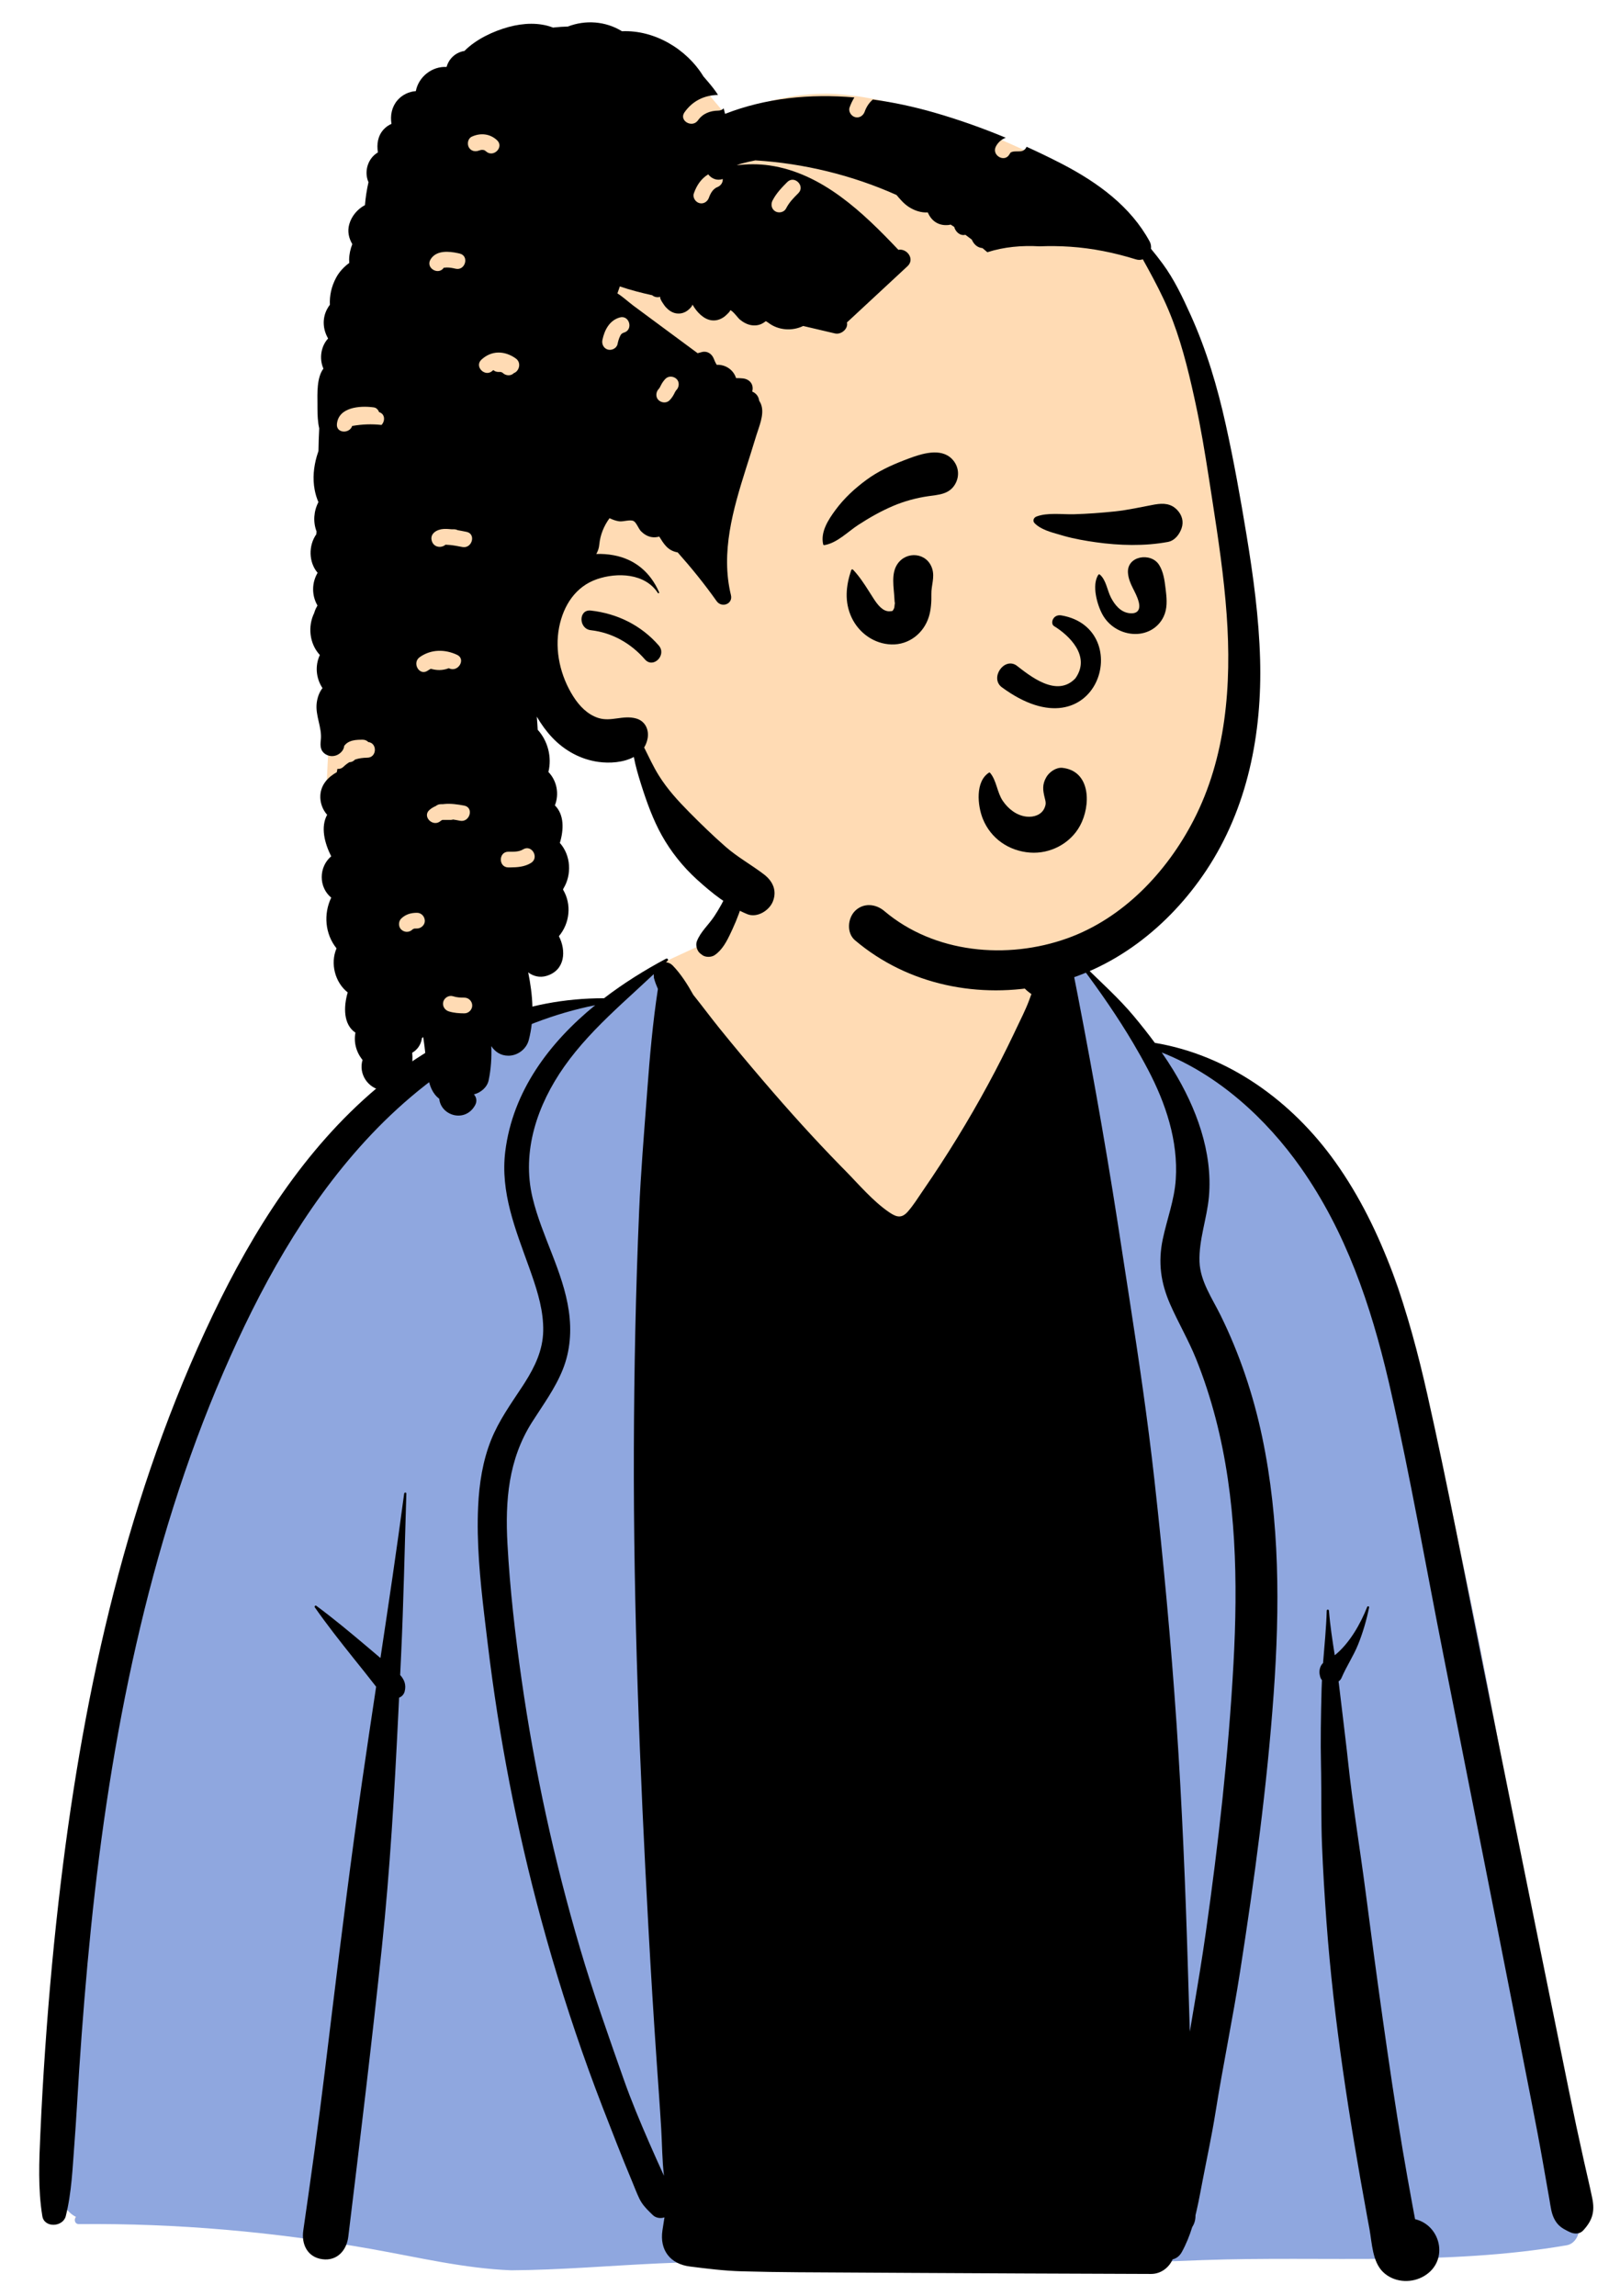
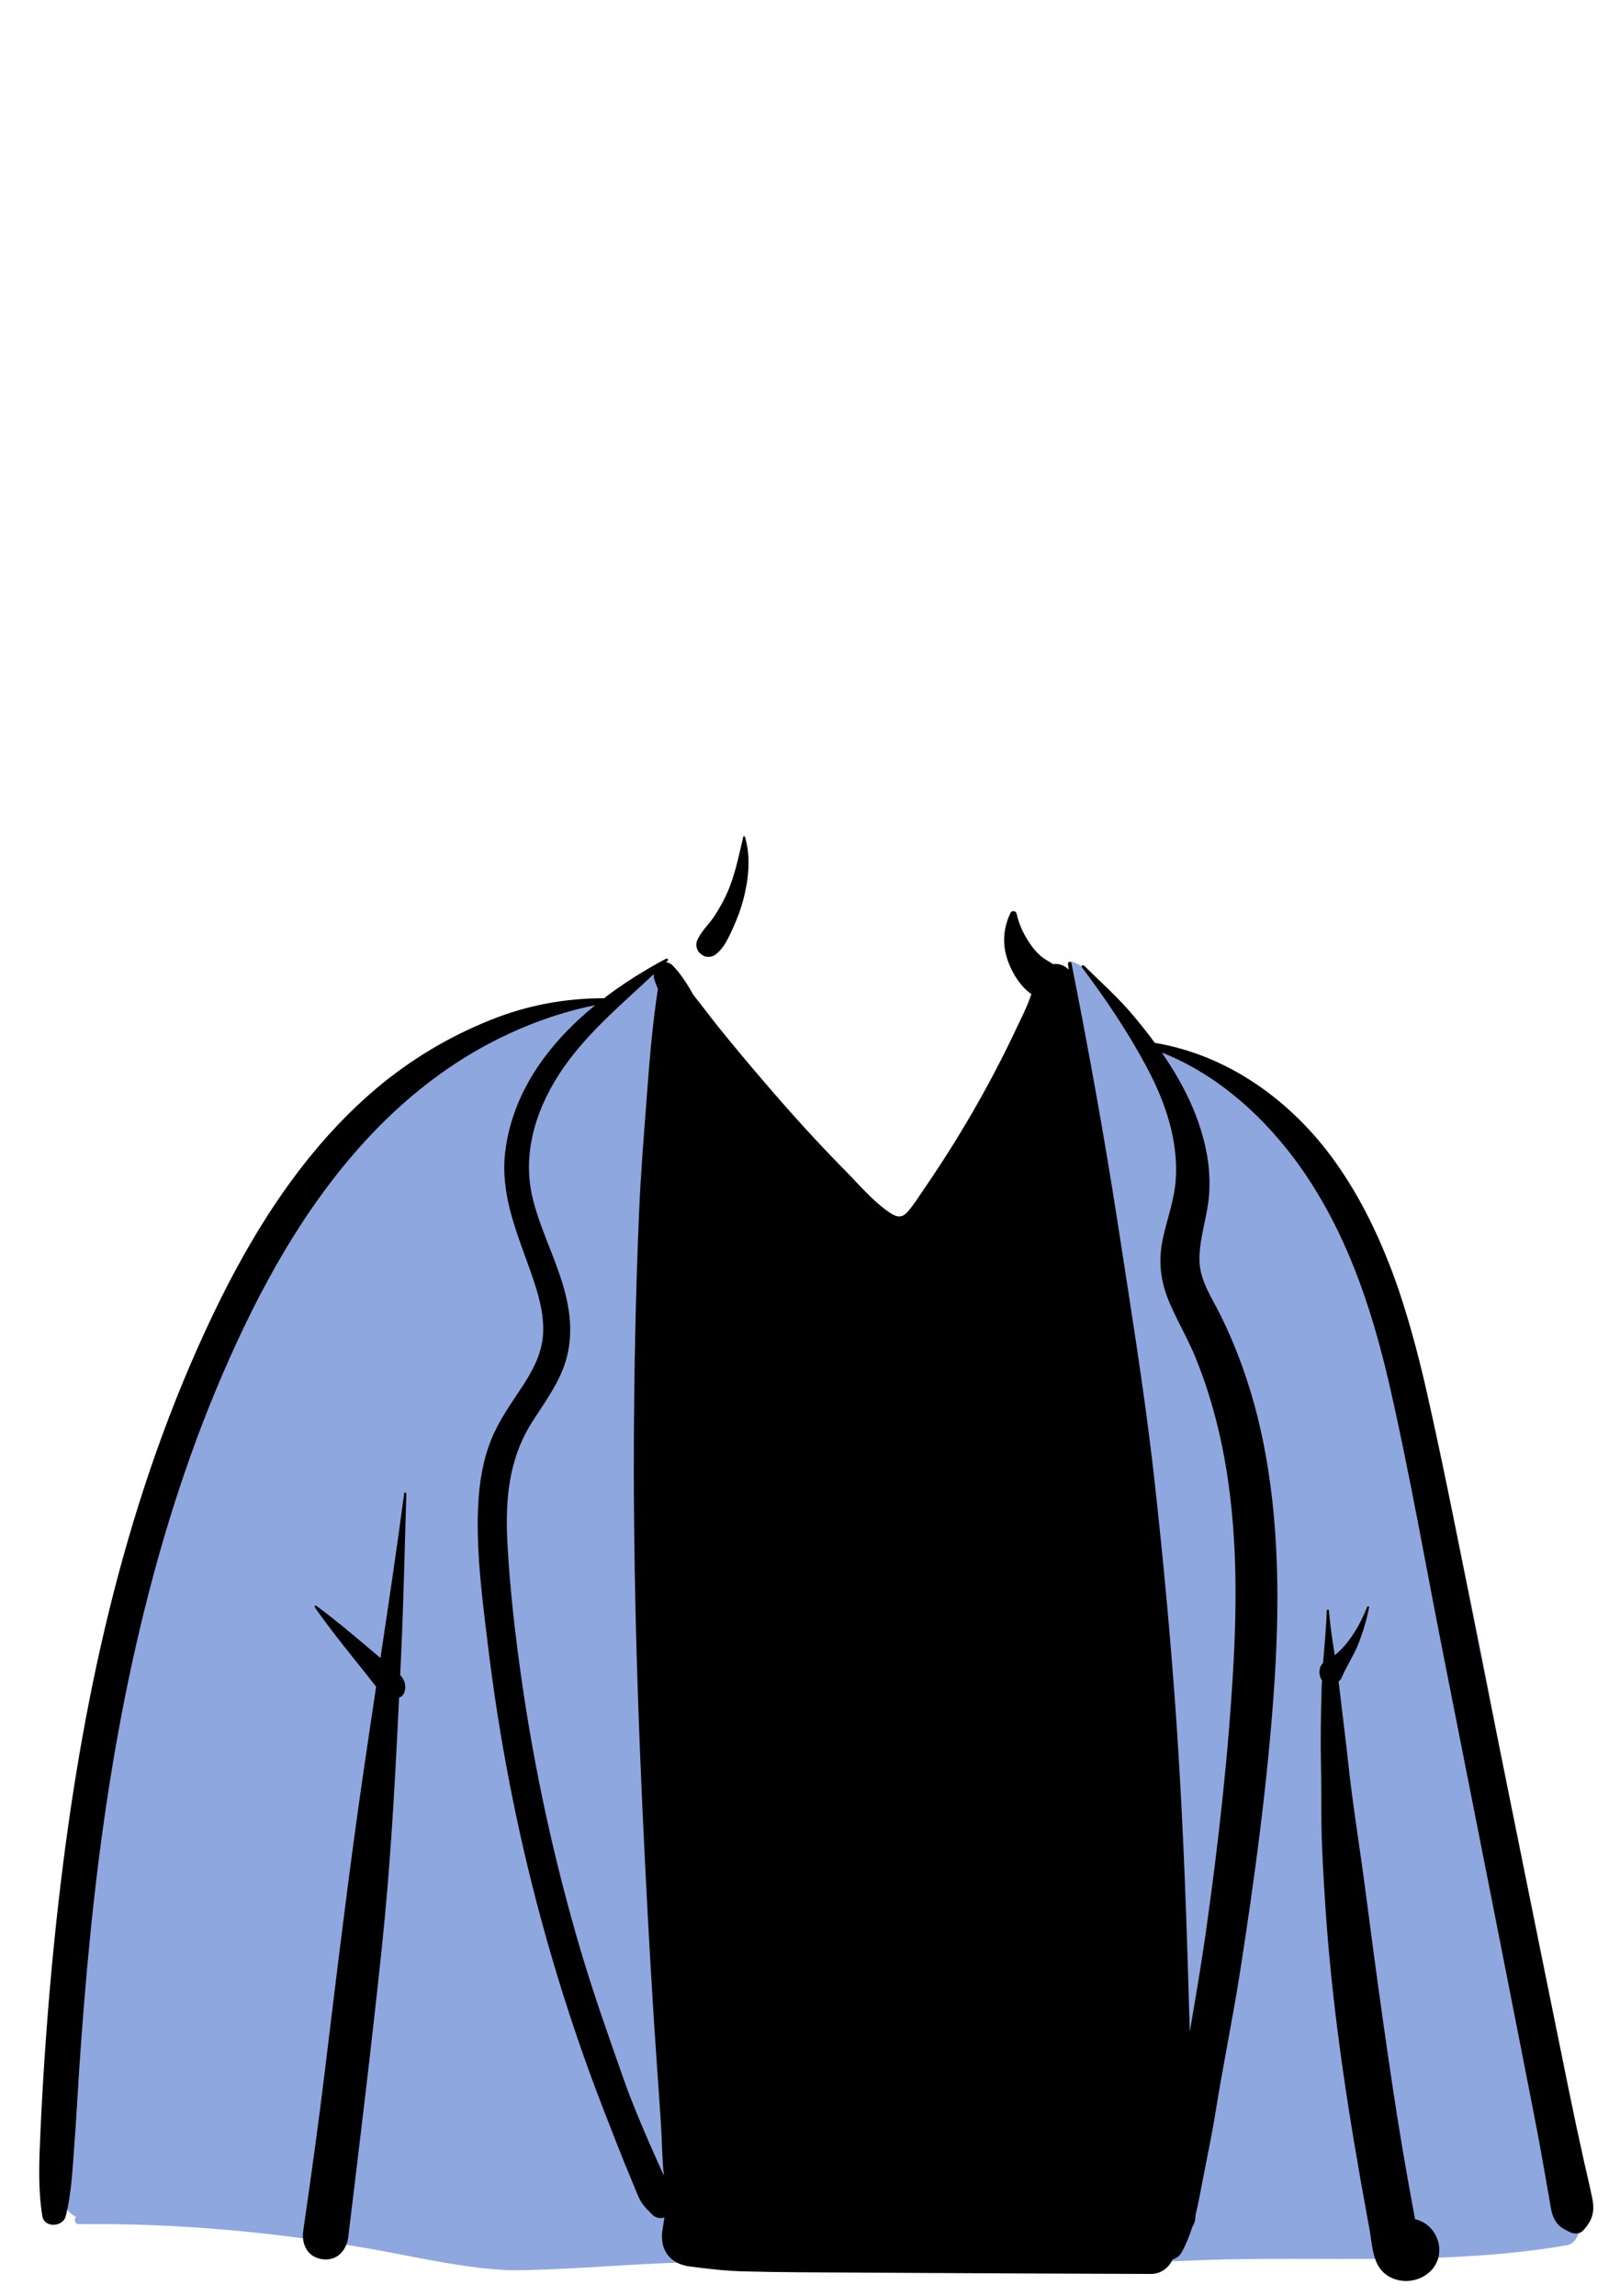
<svg xmlns="http://www.w3.org/2000/svg" xmlns:ns1="http://design.blush" viewBox="165.027 191.625 825.135 1168.913" overflow="visible" width="825.135px" height="1168.913px">
  <g id="Master/Character/Bust" stroke="none" stroke-width="1" fill="none" fill-rule="evenodd" ns1:has-customizable-colors="true" ns1:viewBox="166.11320754716974 76.65000000000009 788.4636118598385 1272.3900000000003" ns1:i="0">
    <g id="Body" transform="translate(147, 639) scale(1 1)" ns1:width="818" ns1:height="733" ns1:component="Body" ns1:i="0.0" ns1:value="Blazer Black Tee" ns1:viewBox="36.81000000000006 -50.72098214285717 793.4599999999998 764.9051339285717">
      <g id="Body/Blazer Black Tee" stroke="none" stroke-width="1" fill="none" fill-rule="evenodd" ns1:viewBox="36.81000000000006 -50.72098214285717 793.4599999999998 764.9051339285717" ns1:i="0.0.0">
-         <path d="M735.555,227.831 C721.674,162.069 672.445,111.039 606.237,85.618 C593.511,78.42 581.174,47.534 564.071,41.878 C561.329,40.971 565.657,48.187 564.071,48.618 C558.414,50.155 552.076,50.316 545.831,44.765 C534.669,34.844 531.168,5.861 524.381,-7.238 C488.59,-76.324 399.228,-49.293 387.256,27.08 C378.908,32.521 367.108,37.314 358.021,41.698 C348.664,46.213 340.434,57.148 330.791,61.058 C322.188,64.546 308.012,62.075 299.342,65.116 C259.468,79.103 225.696,96.752 199.219,132.512 C193.64,140.054 187.351,149.326 182.274,156.945 C156.1,187.076 137.92,220.848 121.176,257.081 C74.33,363.432 61.588,481.186 50.156,595.772 C50.416,615.821 37.112,671.415 56.789,681.027 C55.613,682.246 56.039,684.695 58.221,684.674 C108.114,684.17 157.891,688.635 207.01,697.316 C230.709,701.505 254.281,707.249 278.421,708.193 C328.532,707.847 378.463,699.45 428.508,707.396 C488.67,707.396 561.786,705.643 628.715,703.07 C691.268,700.665 754.155,706.096 815.933,695.459 C820.823,694.685 823.211,688.721 822.186,684.447 C814.938,658.037 811.38,630.855 807.313,603.824 C808.123,586.486 806.674,568.386 800.26,552.237 C783.502,443.219 762.013,334.912 735.555,227.831 Z" id="Skin" fill="#ffdbb4" ns1:color="Skin-500" ns1:i="0.0.0.0" />
        <path d="M564.071,49.018 C565.657,48.587 561.329,41.371 564.071,42.278 C581.174,47.934 593.511,78.82 606.237,86.018 C672.445,111.439 721.674,162.469 735.555,228.231 C762.013,335.312 783.502,443.619 800.26,552.637 C806.674,568.786 808.123,586.886 807.313,604.224 L807.951,608.493 C811.765,634.114 815.319,659.827 822.186,684.847 C823.211,689.121 820.823,695.085 815.933,695.859 C754.857,706.375 692.697,701.186 630.848,703.391 L617.957,703.874 C554.024,706.225 485.462,707.796 428.508,707.796 C378.463,699.85 328.532,708.247 278.421,708.593 C254.281,707.649 230.709,701.905 207.01,697.716 C157.891,689.035 108.114,684.57 58.221,685.074 C56.039,685.095 55.613,682.646 56.789,681.427 C37.112,671.815 50.416,616.221 50.156,596.172 L51.189,585.851 C62.383,474.531 75.735,360.641 121.176,257.481 L122.537,254.548 C138.908,219.425 156.807,186.661 182.274,157.345 L183.831,155.013 C188.602,147.888 194.198,139.699 199.219,132.912 C225.696,97.152 259.468,79.503 299.342,65.516 C308.012,62.475 322.188,64.946 330.791,61.458 C339.81,57.801 347.593,47.998 356.218,43.051 L356.218,79.952 L481.02,202.89 L551.803,94.354 L559.002,49.902 C560.736,49.793 562.432,49.463 564.071,49.018 Z" id="Jacket" fill="#8FA7DF" ns1:i="0.0.0.1" />
        <path d="M715.368,371.128 C714.048,377.538 712.198,383.948 709.738,390.019 C707.368,395.878 703.798,401.128 701.339,406.918 C701.009,407.698 700.469,408.288 699.818,408.738 L700.02,410.313 L700.02,410.313 L700.208,411.888 C701.434,422.516 702.813,433.115 704.008,443.743 L704.589,449.059 C706.938,471.248 710.648,493.328 713.528,515.458 C716.348,537.128 719.219,558.798 722.288,580.438 C725.458,602.748 728.688,625.028 732.458,647.248 C734.049,656.632 735.71,666.008 737.441,675.377 L738.778,682.548 C752.538,685.858 756.298,705.038 742.288,712.118 C735.929,715.318 727.759,714.548 722.518,709.519 C717.071,704.278 716.845,694.826 715.581,687.727 L714.364,681.13 C705.252,631.527 697.344,581.352 693.648,531.048 C692.698,518.059 691.898,505.059 691.378,492.048 C690.883,479.81 691.12,467.573 690.931,455.335 L690.868,451.998 C690.579,438.948 690.818,425.918 691.158,412.868 C691.198,411.278 691.268,409.688 691.348,408.088 C690.889,407.548 690.558,406.908 690.419,406.288 L690.238,405.468 C689.788,403.358 690.298,400.888 691.919,399.378 C692.618,390.488 693.538,381.608 693.788,372.728 C693.808,371.998 694.858,372.019 694.919,372.728 C695.509,380.288 696.688,387.868 697.868,395.438 C705.458,389.338 711.068,379.278 714.378,370.858 C714.618,370.248 715.509,370.468 715.368,371.128 Z M535.787,17.707 C537.047,23.467 539.537,28.638 542.877,33.448 C544.468,35.748 546.277,37.888 548.447,39.678 C550.308,41.207 552.428,42.207 554.407,43.538 C557.287,43.087 560.297,44.178 562.317,46.297 L561.998,43.198 C561.897,42.198 563.558,41.998 563.748,42.967 C572.497,87.089 580.476,131.239 587.383,175.68 L590.41,195.306 L593.259,213.73 C597.988,244.432 602.563,275.121 606.008,306.047 C610.598,347.318 614.457,388.698 617.277,430.137 C620.107,471.868 621.848,513.627 623.088,555.438 C623.397,565.978 623.728,576.508 624.047,587.047 L626.183,574.446 C628.315,561.843 630.406,549.228 632.197,536.568 C638.627,491.258 643.768,445.627 646.277,399.928 C648.578,358.108 647.808,315.458 637.168,274.717 C634.487,264.467 631.207,254.377 627.248,244.547 C623.407,234.988 618.168,226.127 614.037,216.708 C609.237,205.748 607.797,195.408 610.268,183.608 C612.428,173.328 616.218,163.658 616.897,153.078 C618.168,133.438 611.777,114.417 602.748,97.228 C600.367,92.698 597.857,88.228 595.237,83.797 C587.308,70.408 578.367,57.507 569.088,45.138 C568.588,44.478 569.647,43.748 570.188,44.288 C578.647,52.648 587.897,60.868 595.508,69.998 C599.207,74.438 602.817,78.967 606.237,83.618 C643.758,89.888 675.998,113.257 698.037,144.118 C723.047,179.138 735.697,221.288 745.058,262.797 C755.468,308.928 764.248,355.478 773.598,401.837 C783.277,449.808 792.907,497.778 802.647,545.738 C807.487,569.547 812.328,593.358 817.157,617.178 C819.607,629.238 822.178,641.268 824.867,653.288 C826.248,659.448 827.728,665.598 829.008,671.778 C830.447,678.748 829.107,683.207 824.388,688.328 C822.647,690.228 819.897,690.198 817.737,689.188 L817.062,688.87 L816.409,688.555 C813.737,687.241 811.641,685.88 809.978,682.957 C808.147,679.748 807.857,676.188 807.228,672.618 C806.067,666.047 804.918,659.478 803.758,652.898 C802.025,643.058 800.141,633.246 798.222,623.437 L788.599,574.414 C786.032,561.343 783.462,548.273 780.877,535.208 C771.647,488.488 762.407,441.778 753.168,395.068 C744.297,350.217 736.447,305.058 726.348,260.467 L725.774,257.955 L725.19,255.446 C716.16,217.006 703.542,179.822 680.647,147.248 C663.027,122.198 638.558,99.828 609.737,88.507 C611.768,91.428 613.718,94.408 615.578,97.448 C627.258,116.528 635.787,139.178 633.787,161.898 C632.808,172.998 628.588,183.908 628.987,195.098 C629.357,205.038 635.508,213.768 639.758,222.417 C649.407,242.018 656.388,262.848 660.888,284.217 C669.918,327.127 669.888,371.278 666.777,414.837 C663.397,462.188 656.978,509.528 649.668,556.417 C645.918,580.467 640.928,604.318 637.107,628.328 C635.218,640.167 632.647,651.978 630.397,663.758 L629.325,669.386 C628.725,672.509 628.102,675.623 627.382,678.703 L626.938,680.547 L626.938,680.877 C626.918,683.148 626.297,685.028 625.297,686.528 C623.928,690.917 622.228,695.198 619.968,699.308 C618.808,701.408 617.127,702.587 615.297,703.018 C613.457,707.228 609.287,710.467 604.308,710.448 L538.817,710.198 C500.777,710.047 462.737,709.797 424.697,709.587 C415.098,709.538 405.508,709.358 395.918,709.108 C386.928,708.858 378.308,707.778 369.418,706.658 C359.377,705.398 353.938,698.288 355.438,688.258 C355.768,686.047 356.127,683.848 356.468,681.648 C354.468,682.308 352.088,681.998 350.478,680.428 L348.969,678.951 C346.877,676.881 345.005,674.848 343.678,672.087 C342.308,669.248 341.197,666.248 339.987,663.348 C337.377,657.108 334.838,650.848 332.367,644.558 C327.418,631.978 322.468,619.348 317.867,606.637 C308.758,581.467 300.697,555.917 293.688,530.078 C281.188,483.978 272.147,436.988 266.447,389.578 L265.085,378.279 L264.688,374.941 C262.527,356.565 260.708,337.904 261.567,319.568 C262.098,308.087 263.877,296.518 268.168,285.797 C272.127,275.908 278.237,267.448 284.047,258.608 L284.712,257.588 L285.381,256.542 C290.462,248.513 294.505,240.119 294.707,230.368 C294.913,220.473 292.03,210.843 288.807,201.579 L288.003,199.295 L287.464,197.782 C280.607,178.637 272.804,159.762 275.377,138.928 C279.178,108.248 297.777,83.518 321.178,64.448 C300.367,68.568 279.768,76.707 261.588,87.028 C240.117,99.228 220.787,115.328 204.117,133.498 C172.617,167.837 150.127,209.038 131.718,251.578 C112.447,296.098 98.157,342.748 87.388,390.008 C76.558,437.538 69.308,485.828 64.357,534.308 C61.888,558.438 59.947,582.627 58.338,606.828 C57.518,619.228 56.898,631.648 55.938,644.028 C54.978,656.398 54.547,668.957 51.527,680.998 C50.117,686.608 40.607,687.178 39.588,680.998 C37.327,667.196 37.959,652.923 38.59,638.948 L38.647,637.678 C39.268,623.758 40.078,609.848 41.037,595.938 C42.998,567.508 45.617,539.118 49.037,510.818 C61.027,411.478 83.138,312.658 126.508,221.978 C146.928,179.268 173.138,137.768 209.598,106.928 C226.957,92.257 246.527,80.547 267.617,72.068 C286.478,64.478 305.638,60.888 325.678,60.898 C335.728,53.198 346.518,46.488 357.297,40.757 C357.947,40.408 358.627,41.248 358.088,41.788 C357.808,42.058 357.537,42.337 357.258,42.598 C358.478,42.678 359.737,43.248 360.867,44.438 C364.828,48.587 368.168,53.778 371.157,59.167 C375.707,64.848 380.047,70.717 384.588,76.337 C391.857,85.337 399.297,94.207 406.828,103.007 C419.476,117.796 432.535,132.306 446.153,146.232 L448.428,148.547 C455.487,155.698 462.638,164.257 470.987,169.917 L471.433,170.214 C474.956,172.508 477.453,172.925 480.457,169.498 C483.188,166.378 485.461,162.758 487.798,159.318 L488.338,158.528 C500.268,141.198 511.328,123.228 521.338,104.728 C525.901,96.309 530.241,87.768 534.36,79.132 L535.588,76.538 C537.828,71.778 540.258,67.108 542.107,62.207 C542.537,61.058 542.957,59.908 543.367,58.768 C537.067,54.638 532.188,45.698 530.418,38.698 C528.578,31.428 529.508,23.967 532.787,17.318 C533.407,16.068 535.487,16.377 535.787,17.707 Z M224.999,313.137 C224.127,340.778 223.598,368.448 222.297,396.068 L221.848,405.497 C223.877,407.758 225.067,410.367 224.117,413.948 C223.748,415.318 222.657,416.558 221.297,417.018 L220.873,425.785 C218.944,465.23 216.681,504.593 212.547,543.938 C207.377,593.178 201.397,642.337 195.428,691.488 C194.578,698.448 189.737,703.967 182.207,702.948 C174.588,701.917 171.498,695.287 172.498,688.377 C176.428,661.268 180.207,634.137 183.518,606.938 L187.288,575.949 C192.016,537.212 196.854,498.481 202.428,459.867 C204.758,443.728 207.178,427.598 209.607,411.467 L208.758,410.367 C205.287,405.858 201.697,401.448 198.147,397.008 C191.328,388.448 184.598,379.957 178.348,370.997 C178.037,370.547 178.668,369.887 179.117,370.228 C187.877,376.698 196.168,383.617 204.508,390.648 L211.808,396.827 C216.008,368.957 220.168,341.077 223.877,313.137 C223.968,312.438 225.018,312.387 224.999,313.137 Z M351.008,48.618 C345.737,53.587 340.348,58.448 335.037,63.388 L333.092,65.206 L331.156,67.033 C321.822,75.884 312.88,85.097 305.428,95.678 C291.748,115.108 283.598,138.797 289.287,162.518 C294.008,182.167 304.838,199.978 307.748,220.118 C309.207,230.208 308.498,240.348 304.697,249.877 C300.817,259.598 294.617,267.928 289.047,276.698 C276.947,295.758 275.297,316.678 276.498,338.758 C277.758,361.818 280.407,384.887 283.678,407.738 C290.297,454.038 300.277,499.858 313.487,544.728 C320.098,567.198 327.907,589.188 335.678,611.268 C339.547,622.258 344.058,632.988 348.707,643.667 C351.157,649.288 353.668,654.877 356.218,660.457 C355.277,652.578 355.277,644.488 354.817,636.658 C354.157,625.438 353.317,614.238 352.547,603.028 C350.978,580.278 349.578,557.508 348.328,534.738 C343.898,453.538 340.638,372.268 340.877,290.938 C340.998,250.268 341.828,209.598 343.578,168.967 C344.399,149.834 345.987,130.719 347.423,111.612 L347.728,107.518 C348.998,90.368 350.518,73.178 353.127,56.178 C352.355,54.435 351.684,52.67 351.187,50.859 L351.008,50.178 L351.138,50.198 C351.018,49.667 350.978,49.138 351.008,48.618 Z M396.589,-21.262 C396.698,-21.732 397.368,-21.692 397.488,-21.262 C400.458,-11.262 399.408,-0.262 396.849,9.798 C395.469,15.248 393.509,20.538 391.139,25.638 L390.309,27.423 C388.279,31.766 385.992,36.241 382.038,38.948 C380.389,40.078 377.438,40.148 375.788,38.948 L374.946,38.309 C374.808,38.201 374.671,38.091 374.538,37.978 C372.999,36.688 372.238,33.838 372.948,31.958 C374.778,27.108 378.929,23.548 381.798,19.228 C384.339,15.388 386.589,11.338 388.458,7.128 C392.488,-1.982 394.298,-11.652 396.589,-21.262 Z" id="Ink" fill="#000" ns1:i="0.0.0.2" />
      </g>
    </g>
    <g id="Head" transform="translate(372, 180) scale(0.998 1)" ns1:width="473" ns1:height="567" ns1:component="Head" ns1:i="0.1" ns1:value="Cornrows 2" ns1:viewBox="-49.327751196172244 22.680000000000007 487.6076555023924 558.4949999999999">
      <g id="Head/Cornrows 2" stroke="none" stroke-width="1" fill="none" fill-rule="evenodd" ns1:viewBox="-49.327751196172244 22.680000000000007 487.6076555023924 558.4949999999999" ns1:i="0.1.0">
-         <path d="M154.012,59.337 L162.649,69.608 C157.867,72.979 153.352,76.365 149.105,79.768 L149.102,79.757 C168.772,66.923 190.558,59.337 214.092,59.337 C259.42,59.337 351.493,98.274 372.306,126.359 C382.635,140.297 401.83,183.084 411.786,229.602 C419.786,266.978 431.685,372.572 419.786,412.25 C404.558,463.03 354.457,509.964 302.797,509.964 C251.136,509.964 170.933,472.668 113.85,390.936 C111.24,387.199 81.266,382.867 59.884,368.839 L65.498,430.687 L69.765,466.665 L68.823,469.225 C53.509,510.642 41.373,532.249 32.416,534.047 C23.276,535.882 4.663,520.9 -23.423,489.101 L-27.012,474.038 C-36.128,435.612 -40.686,414.986 -40.686,412.16 L-40.679,411.645 C-40.545,405.142 -38.305,368.333 -38.258,358.428 L-38.258,209.964 C-8.052,109.546 20.774,59.337 48.218,59.337 L154.012,59.337 Z" id="Skin" fill="#ffdbb4" ns1:color="Skin-500" ns1:i="0.1.0.0" />
-         <path d="M82.439,25.138 C91.32,21.698 101.609,22.348 110.039,27.528 C126.59,26.818 143.05,36.498 151.679,50.628 C151.859,50.828 152.05,51.028 152.22,51.228 L154.049,53.36 C155.781,55.395 157.607,57.639 159.054,59.955 C151.966,60.117 146.061,63.006 141.939,68.841 C138.998,73.005 145.735,76.961 148.741,73.023 L148.847,72.879 C151.322,69.376 155.058,68.019 159.217,67.948 C160.411,67.928 161.317,67.471 161.957,66.797 C162.212,67.726 162.44,68.665 162.649,69.608 C183.591,61.463 206.167,59.306 228.652,61.238 C227.666,62.834 226.842,64.544 226.208,66.341 C225.489,68.378 227.023,70.717 229.002,71.261 C231.142,71.849 233.077,70.595 233.851,68.657 L233.922,68.467 C234.786,66.019 236.197,63.918 238.091,62.289 C248.676,63.724 259.186,66.006 269.439,68.948 C281.762,72.487 293.969,76.806 305.907,81.751 C303.885,82.544 302.138,83.884 300.915,86.121 C298.474,90.587 305.186,94.586 307.733,90.317 L307.823,90.159 C308.073,89.702 308.294,89.426 308.456,89.27 L308.514,89.216 L308.866,89.054 L309.522,88.866 L309.522,88.866 L309.774,88.805 C309.996,88.755 310.089,88.758 310.673,88.725 C311.451,88.681 312.23,88.685 313.009,88.684 C314.841,88.683 316.01,87.662 316.539,86.356 C322.43,89.015 328.246,91.815 333.959,94.748 L335.317,95.451 C352.952,104.665 369.658,116.765 379.349,134.568 C379.99,135.758 380.189,137.058 380.03,138.298 C382.099,140.778 384.099,143.338 386.019,145.938 C391.879,153.898 396.169,162.948 400.229,171.918 C408.399,189.958 413.899,208.488 418.189,227.808 C422.34,246.428 425.689,265.248 428.8,284.068 C432.249,304.978 435.119,326.068 435.72,347.278 C436.78,385.088 429.389,423.118 408.159,454.948 C389.22,483.348 360.7,505.898 326.879,513.118 C292.479,520.458 256.079,513.298 228.97,490.378 C224.599,486.688 225.2,479.238 228.97,475.458 C233.24,471.198 239.539,471.788 243.889,475.458 C269.419,497.048 306.579,500.378 337.34,489.378 C365.78,479.198 388.059,455.718 401.729,429.348 C418.409,397.188 421.22,360.248 418.659,324.668 C417.26,305.128 414.349,285.748 411.349,266.398 L409.538,254.751 C407.563,242.135 405.487,229.536 402.78,217.048 L402.147,214.139 C398.838,199.08 394.963,183.635 388.97,169.478 C385.829,162.048 382.05,154.888 378.18,147.818 C377.43,146.448 376.659,145.058 375.869,143.658 C374.809,144.028 373.599,144.088 372.329,143.688 C361.399,140.288 350.169,138.008 338.74,137.248 C333.533,136.9 328.318,136.846 323.109,137.049 C314.192,136.53 305.026,137.314 296.532,140.048 C295.701,139.335 294.859,138.637 294.016,137.939 C293.789,137.921 293.562,137.897 293.334,137.852 C291.167,137.426 289.643,135.886 288.725,133.941 C288.677,133.838 288.634,133.735 288.593,133.632 C287.506,132.801 286.41,131.983 285.304,131.176 C282.608,131.875 280.246,129.632 279.61,127.174 C279.01,126.769 278.4,126.377 277.794,125.98 C277.319,126.096 276.847,126.192 276.387,126.226 C274.402,126.369 272.485,126.065 270.726,125.118 C268.499,123.919 267.076,121.985 266.124,119.788 C262.756,119.995 259.348,118.902 256.337,116.926 C253.893,115.323 252.021,113.11 250.16,110.901 C227.482,100.786 202.83,94.814 178.12,93.284 C175.686,93.752 173.269,94.309 170.882,94.957 C170.317,95.111 169.515,95.413 168.592,95.775 C174.101,95.109 179.681,95.043 185.34,95.858 C212.194,99.741 233.109,119.847 251.11,138.826 C255.392,137.961 259.72,143.506 255.757,147.178 L224.86,175.809 L224.86,175.809 C225.618,179.011 221.946,182.167 218.729,181.398 C213.335,180.102 207.932,178.842 202.525,177.603 C196.885,180.332 189.794,179.865 184.678,175.909 C184.44,175.725 183.923,175.431 183.474,175.139 C183.054,175.486 182.489,175.834 182.264,175.982 C180.445,177.186 178.229,177.54 176.104,177.202 C173.918,176.855 171.945,175.746 170.244,174.365 C169.161,173.486 166.638,169.815 165.234,169.545 L165.097,169.529 C166.034,169.556 163.022,172.355 162.213,172.934 C160.325,174.281 158.238,174.989 155.889,174.731 C151.795,174.281 148.275,170.55 146.273,167.105 L146.122,166.84 L146.059,166.676 L146.006,166.854 C145.996,166.885 145.985,166.919 145.971,166.956 C145.671,167.767 144.729,168.689 144.089,169.256 C142.265,170.869 140.007,171.578 137.595,171.157 C135.554,170.802 133.837,169.569 132.457,168.076 L132.242,167.838 C131.834,167.378 129.145,163.764 129.569,162.898 L129.618,162.825 L129.484,162.797 C127.848,163.199 126.475,162.796 125.469,161.953 C119.855,160.723 114.314,159.29 108.95,157.468 C108.53,158.648 108.119,159.828 107.72,161.018 C110.649,162.828 113.359,165.408 115.849,167.248 C120.57,170.728 125.289,174.208 129.999,177.698 L148.661,191.464 L148.661,191.464 L150.795,190.891 L150.795,190.891 C153.522,190.159 155.862,191.747 156.863,194.173 L156.945,194.383 C157.342,195.446 157.82,196.429 158.382,197.37 C163.047,197.184 166.997,200.048 168.274,204.156 C169.426,204.13 170.59,204.174 171.78,204.305 C175.039,204.663 177.236,207.083 176.646,210.406 L176.601,210.634 L176.522,211.004 C178.411,211.806 179.781,213.355 180.085,215.697 C180.591,216.458 180.999,217.286 181.26,218.208 C182.623,222.993 179.972,228.906 178.559,233.489 L178.45,233.848 C177.544,236.86 176.605,239.858 175.656,242.854 L173.292,250.293 C166.736,271.025 160.344,292.884 165.649,314.618 C166.78,319.218 160.899,321.298 158.349,317.698 C152.167,308.982 145.488,300.769 138.475,292.885 L138.135,292.831 L138.135,292.831 C133.224,291.844 131.317,288.375 129.063,284.839 C127.735,285.23 126.307,285.322 124.927,285.056 C122.929,284.671 121.139,283.53 119.726,282.089 C118.529,280.867 117.432,277.733 116.017,276.956 C114.247,275.985 110.689,277.373 108.575,277.061 C106.856,276.808 105.251,276.218 103.694,275.477 C100.832,279.378 98.935,283.964 98.47,288.908 C98.289,290.788 97.729,292.378 96.919,293.698 C99.899,293.588 102.889,293.798 105.84,294.348 C116.76,296.378 124.59,303.118 128.99,313.158 C129.179,313.598 128.609,313.958 128.349,313.538 C121.82,303.488 107.609,302.978 97.289,306.518 C86.329,310.278 80.179,319.928 77.99,330.938 C75.59,343.008 78.669,356.018 85.24,366.298 C88.289,371.078 92.45,375.438 97.979,377.198 C104.55,379.288 110.619,375.548 117.349,377.478 C121.929,378.788 123.95,383.218 123.119,387.648 C122.789,389.388 122.179,390.908 121.359,392.228 C123.78,397.028 126.019,401.968 128.869,406.508 C133.269,413.518 138.59,419.318 144.389,425.168 C150.379,431.208 156.479,437.128 162.889,442.728 C169.03,448.098 176.07,451.918 182.51,456.838 C187.03,460.288 189.269,465.128 187.039,470.668 C185.2,475.248 178.999,479.148 173.979,477.078 C164.369,473.118 155.959,466.378 148.3,459.438 C141.2,452.998 135.019,445.298 130.349,436.938 C125.944,429.057 122.698,420.106 119.959,411.484 L119.619,410.408 C118.329,406.308 116.97,401.698 116.09,397.048 C110.82,399.928 103.669,400.348 98.03,399.568 C88.919,398.318 80.609,393.728 74.329,387.038 C71.402,383.925 68.815,380.374 66.581,376.525 C66.784,378.868 66.905,381.135 67.035,383.198 C72.256,388.916 74.35,397.168 72.497,404.697 C76.865,409.193 78.089,415.942 75.809,421.688 C80.59,426.43 80.41,433.976 78.343,440.829 C83.995,447.146 84.53,456.987 80.117,464.115 L79.984,464.627 L79.984,464.627 C84.44,472.083 83.435,481.719 77.852,488.303 C81.665,495.699 81.075,505.647 71.546,508.517 C68.073,509.562 64.707,508.67 62.188,506.724 C64.488,518.163 65.517,529.776 62.45,541.268 C61.229,545.828 56.769,549.158 52.079,549.158 C48.159,549.158 45.309,547.188 43.34,544.288 C43.57,550.058 43.22,555.858 41.99,561.708 C41.248,565.241 37.971,567.996 34.492,568.849 C35.747,570.264 36.247,572.311 35.044,574.442 C29.943,583.472 17.618,579.727 16.785,571.076 C13.304,568.478 11.686,564.212 11.016,559.603 C10.04,552.881 9.686,546.27 8.58,539.634 L8.157,540.03 L8.157,540.03 L7.939,540.218 L7.869,540.698 C7.235,543.978 5.385,546.275 2.984,547.645 C3.506,553.367 2.54,559.194 -1.09,563.539 C-3.508,566.435 -7.627,567.575 -11.158,566.947 C-11.38,566.958 -11.607,566.957 -11.843,566.926 C-19.84,565.863 -24.467,558.278 -22.362,551.316 C-25.582,547.37 -26.938,542.363 -25.985,537.415 C-32.216,533.289 -32.089,524.227 -29.931,516.948 C-36.463,511.793 -38.92,502.156 -35.638,494.497 C-41.525,487.186 -42.344,476.998 -38.344,468.673 C-44.821,463.352 -44.784,453.079 -38.36,447.637 C-41.781,440.846 -43.844,432.709 -40.425,426.494 C-42.837,423.832 -44.161,420.038 -43.882,416.372 C-43.473,410.988 -39.911,407.268 -35.491,404.789 L-35.185,403.105 L-35.185,403.105 C-34.147,403.234 -33.041,402.944 -32.066,402.008 C-31.101,401.081 -30.108,400.334 -29.081,399.718 C-27.918,399.703 -26.917,399.185 -26.213,398.388 C-24.287,397.734 -22.216,397.445 -19.919,397.419 C-14.958,397.365 -14.783,389.946 -19.4,389.465 C-20.129,388.73 -21.133,388.267 -22.222,388.267 L-23.075,388.271 C-25.068,388.29 -27.081,388.413 -28.931,389.205 C-30.133,389.719 -31.06,390.494 -31.739,391.442 C-31.866,392.876 -32.646,394.306 -34.335,395.487 C-36.286,396.851 -38.954,397.01 -41.042,395.776 C-43.965,394.048 -43.995,391.351 -43.658,388.419 C-42.92,382.005 -46.608,375.969 -45.73,369.407 C-45.341,366.506 -44.375,364.001 -42.8,361.978 C-46.121,357.007 -46.707,350.59 -44.15,345.133 C-49.477,339.402 -50.398,330.568 -47.001,323.671 C-46.952,323.504 -46.914,323.333 -46.861,323.168 C-46.477,321.996 -45.948,320.939 -45.365,319.928 C-48.347,314.762 -48.325,308.423 -45.294,303.279 C-49.885,297.927 -50.031,289.41 -45.948,283.644 C-45.924,283.166 -45.874,282.688 -45.833,282.21 C-47.707,277.345 -47.257,271.814 -44.88,267.29 C-45.728,265.335 -46.382,263.23 -46.8,260.988 C-47.871,255.208 -47.32,249.588 -45.72,243.948 C-45.461,243.058 -45.171,242.168 -44.861,241.278 C-44.809,237.415 -44.662,233.569 -44.468,229.73 C-45.228,226.481 -45.351,222.909 -45.368,219.594 L-45.372,217.444 C-45.41,211.973 -45.791,203.962 -42.332,199.311 C-44.553,194.287 -43.64,187.957 -39.933,183.975 C-42.535,179.5 -43.081,174.005 -40.466,169.04 C-40.046,168.241 -39.559,167.497 -39.025,166.793 C-39.241,162.246 -38.284,157.557 -35.861,153.038 C-34.287,150.096 -31.936,147.549 -29.141,145.511 C-29.188,144.908 -29.217,144.306 -29.207,143.713 C-29.158,141.067 -28.571,138.41 -27.583,135.931 C-29.356,132.905 -30.178,129.494 -29.141,125.818 C-27.981,121.658 -24.93,118.078 -21.121,116.058 C-20.814,112.136 -20.201,108.237 -19.325,104.39 C-21.666,99.177 -19.802,92.297 -14.511,89.226 C-15.201,85.06 -14.579,80.74 -11.547,77.486 C-10.398,76.253 -9.044,75.318 -7.587,74.698 C-8.289,70.509 -7.497,66.151 -4.6,62.74 C-2.234,59.955 1.272,58.263 4.84,58.014 C6.214,50.728 13.175,45.28 20.519,45.714 C21.437,42.506 23.63,39.709 27.032,38.291 C27.903,37.928 28.783,37.689 29.66,37.556 C35.632,31.532 44.523,27.449 52.22,25.358 C59.941,23.269 67.767,23.067 74.396,25.496 L74.879,25.678 L75.419,25.608 C77.76,25.348 80.099,25.198 82.439,25.138 Z M23.769,518.874 C21.707,518.231 19.407,519.635 18.848,521.667 C18.258,523.815 19.572,525.943 21.642,526.588 C24.221,527.392 26.93,527.593 29.618,527.595 C31.779,527.597 33.618,525.755 33.618,523.595 C33.618,521.424 31.787,519.597 29.618,519.595 C27.432,519.593 25.818,519.513 23.769,518.874 Z M5.426,476.395 C2.343,476.398 -0.301,477.134 -2.587,479.294 C-4.111,480.735 -4.149,483.518 -2.587,484.952 C-1.009,486.4 1.28,486.484 2.899,485.106 L3.211,484.826 C3.249,484.792 3.278,484.765 3.301,484.742 C3.431,484.658 3.562,484.572 3.7,484.5 L3.439,484.671 C3.241,484.814 3.701,484.58 3.96,484.47 L4.041,484.436 L4.067,484.43 L4.274,484.414 C4.657,484.394 5.042,484.395 5.426,484.395 C7.518,484.393 9.522,482.557 9.426,480.395 C9.328,478.229 7.668,476.393 5.426,476.395 Z M63.604,451.017 C67.934,448.362 64.067,441.572 59.724,444.017 L59.567,444.109 C57.341,445.475 54.603,445.29 52.081,445.291 C46.934,445.294 46.925,453.294 52.081,453.291 L52.933,453.288 C56.63,453.26 60.37,453.002 63.604,451.017 Z M29.529,421.818 C26.258,421.203 22.594,420.653 19.152,421.028 L18.58,421.099 L17.521,421.099 C16.601,421.099 15.71,421.469 14.995,422.051 C13.863,422.521 12.791,423.151 11.813,423.998 C7.916,427.377 13.595,433.015 17.47,429.656 C17.685,429.469 17.935,429.315 18.213,429.189 L18.426,429.099 L22.705,429.099 C23.094,429.099 23.473,429.018 23.842,428.901 C25.231,429.092 26.525,429.367 27.402,429.532 C32.434,430.479 34.59,422.77 29.529,421.818 Z M25.876,345.038 C19.606,342.13 12.662,342.151 6.863,346.189 C2.717,349.077 6.568,355.887 10.751,353.198 L10.9,353.097 C11.42,352.735 11.954,352.432 12.494,352.157 C15.438,353.008 18.401,353.048 21.248,352.002 L21.618,351.859 L21.839,351.945 C26.479,354.097 30.547,347.204 25.876,345.038 Z M94.153,332.504 C87.819,331.794 87.768,321.788 94.153,322.504 C107.634,324.016 119.866,330.009 128.825,340.301 C132.992,345.087 126.13,352.09 121.885,347.517 L121.754,347.372 C114.63,339.188 105.016,333.722 94.153,332.504 Z M23.194,281.131 C21.786,280.977 20.381,280.9 18.998,280.967 C15.676,281.127 11.63,283.343 13.088,287.347 C14.257,290.555 18.089,290.682 19.981,288.971 C20.768,288.99 21.554,289.042 22.337,289.122 C24.426,289.337 26.495,289.735 28.554,290.141 C33.583,291.13 35.736,283.421 30.681,282.426 L28.445,281.984 C27.692,281.837 26.932,281.692 26.168,281.56 C25.711,281.333 25.221,281.18 24.698,281.141 L24.433,281.131 L23.194,281.131 Z M-16.551,219.066 L-17.021,219.003 C-23.776,218.139 -34.619,218.934 -35.439,227.532 C-35.892,232.294 -29.012,232.593 -27.654,228.521 C-22.666,227.622 -17.637,227.45 -12.683,227.996 C-10.793,226.076 -10.778,222.385 -13.924,221.464 C-14.368,220.27 -15.295,219.247 -16.551,219.066 Z M137.854,204.543 C136.293,203.11 133.733,202.92 132.197,204.543 C131.312,205.477 130.573,206.515 129.988,207.657 L129.599,208.429 C129.533,208.557 129.466,208.684 129.395,208.809 C129.264,209.042 129.117,209.264 128.974,209.49 L128.878,209.585 C128.84,209.624 128.795,209.67 128.741,209.727 C127.302,211.248 127.119,213.895 128.741,215.384 C130.302,216.817 132.861,217.007 134.398,215.384 C135.282,214.45 136.021,213.413 136.607,212.27 L136.996,211.5 C137.062,211.372 137.129,211.245 137.199,211.119 C137.33,210.885 137.478,210.663 137.62,210.437 L137.78,210.278 C137.802,210.255 137.827,210.229 137.854,210.2 C139.293,208.68 139.475,206.032 137.854,204.543 Z M55.828,194.126 C50.192,190.132 43.49,189.946 38.309,194.751 C34.57,198.22 40.064,203.776 43.834,200.527 L43.966,200.408 C44.103,200.28 44.242,200.168 44.38,200.061 C45.056,200.637 45.915,201.002 46.897,201.003 C47.154,201.004 47.41,201.003 47.666,201.009 L48.05,201.022 L48.256,201.039 L48.282,201.044 L48.462,201.121 C48.791,201.269 49.245,201.498 48.622,201.108 C48.761,201.181 48.891,201.267 49.023,201.351 L49.253,201.56 C50.761,202.986 53.37,203.174 54.867,201.597 C57.518,200.701 58.925,196.319 55.828,194.126 Z M110.931,181.022 L111.033,180.989 C115.975,179.578 113.874,171.857 108.906,173.274 C103.635,174.779 101.118,179.684 100.064,184.708 C99.621,186.821 100.684,189.032 102.858,189.629 C104.844,190.174 107.333,188.959 107.779,186.835 C108.092,185.342 108.453,184.075 109.023,182.899 L109.369,182.227 C109.531,181.921 109.587,181.871 110.132,181.394 C110.224,181.314 110.64,181.121 110.931,181.022 Z M27.225,140.73 L26.452,140.554 C21.638,139.499 15.248,138.949 12.34,143.721 C9.69,148.069 16.375,152.027 19.128,147.917 C19.17,147.916 19.218,147.917 19.275,147.921 L19.365,147.931 L20.599,147.831 C22.136,147.82 23.607,148.092 25.098,148.445 C30.104,149.63 32.241,141.918 27.225,140.73 Z M200.061,109.976 C203.706,106.331 198.051,100.672 194.405,104.32 C191.522,107.203 188.741,110.106 186.867,113.769 C185.884,115.691 186.365,118.109 188.302,119.242 C190.089,120.287 192.787,119.737 193.775,117.807 C195.399,114.632 197.449,112.59 200.061,109.976 Z M154.067,100.408 C150.466,102.54 148.135,106.052 146.72,110.117 C146.01,112.157 147.529,114.492 149.514,115.037 C151.647,115.623 153.597,114.374 154.364,112.433 L154.434,112.243 C154.813,111.156 155.419,109.872 156.168,108.903 C156.808,108.076 157.803,107.248 158.553,106.973 C160.356,106.311 161.634,104.677 161.467,102.769 C158.502,103.794 155.749,102.561 154.067,100.408 Z M46.27,83.008 C42.637,79.636 37.763,79.189 33.359,81.23 C31.398,82.138 30.907,84.965 31.924,86.703 C33.1,88.714 35.429,89.05 37.396,88.138 C36.891,88.372 37.803,88.063 38.197,87.95 C38.248,87.974 38.908,87.944 39.136,87.947 L39.41,87.964 C39.412,87.966 39.345,87.965 39.208,87.96 C39.4,88.004 39.59,88.056 39.777,88.115 L40.015,88.198 C39.895,88.173 40.436,88.525 40.586,88.642 L40.613,88.664 C44.383,92.163 50.054,86.519 46.27,83.008 Z" id="Ink" fill="#000" ns1:i="0.1.0.1" />
-       </g>
+         </g>
    </g>
    <g id="Face" transform="translate(531, 366) scale(1 1)" fill="#000" ns1:width="289" ns1:height="293" ns1:component="Face" ns1:i="0.2" ns1:value="Cheeky" ns1:viewBox="52.90517241379308 55.670000000000016 184.65517241379308 205.10000000000002">
      <g id="Face/Cheeky" stroke="none" stroke-width="1" fill="none" fill-rule="evenodd" ns1:viewBox="52.90517241379308 55.670000000000016 184.65517241379308 205.10000000000002" ns1:i="0.2.0">
-         <path d="M166.944,221.352 C168.478,218.685 172.01,216.214 175.242,216.593 C189.721,218.291 189.696,235.845 184.105,246.093 C179.148,255.18 168.889,260.514 158.621,259.735 C147.834,258.916 138.643,252.574 134.598,242.483 C131.923,235.808 130.687,223.485 137.803,219 C137.935,218.916 138.153,218.937 138.258,219.058 C141.67,223.027 141.804,228.986 144.791,233.405 C147.569,237.515 151.885,240.909 156.941,241.433 C160.717,241.825 164.537,240.463 166.014,237.073 C166.813,235.239 166.722,234.244 166.422,232.982 L166.149,231.885 C165.203,228.044 164.778,225.119 166.944,221.352 Z M170.814,144.367 C178.366,148.957 189.872,159.66 181.748,171.04 C172.186,181.073 158.419,169.569 151.634,164.366 C145.343,160.334 138.275,170.705 144.112,175.413 C193.136,211.708 213.031,145.567 174.634,138.97 C170.406,138.243 168.836,142.947 170.814,144.367 Z M91.072,112.893 C95.707,105.939 106.287,106.963 108.84,115.215 C110.222,119.685 108.312,123.703 108.412,128.167 C108.495,131.938 108.248,136.14 107.091,139.792 C104.456,148.12 96.966,154.002 88.105,153.758 C79.272,153.515 71.493,147.925 67.794,140.052 C64.082,132.149 64.868,123.97 67.579,115.934 C67.709,115.548 68.215,115.361 68.519,115.686 C71.723,119.09 74.068,122.684 76.494,126.496 L78.981,130.403 C80.881,133.345 83.643,137.103 87.191,136.867 L87.724,136.815 C88.71,136.73 88.559,136.926 89.32,135.582 C89.671,134.96 89.608,133.804 89.778,133.07 L89.837,132.822 L89.837,132.822 L89.804,132.688 C89.729,132.333 89.655,131.663 89.594,130.5 L89.582,130.244 C89.325,124.807 87.787,117.82 91.072,112.893 Z M208.563,117.522 C207.732,108.628 220.236,106.653 224.393,113.234 C226.561,116.666 227.193,120.977 227.672,125.061 L227.896,127 C228.388,131.195 228.583,135.559 226.762,139.472 C223.894,145.635 217.657,148.893 210.929,148.377 C204.504,147.883 198.642,144.158 195.552,138.503 C192.797,133.457 190.058,123.605 193.404,118.342 C193.606,118.023 194.01,117.982 194.287,118.228 C197.449,121.035 197.964,126.155 199.844,129.812 C201.783,133.584 204.724,137.26 209.181,137.833 C213.445,138.381 215.074,136.052 213.986,131.987 C212.583,126.739 209.091,123.169 208.563,117.522 Z M94.449,60.016 L96.494,59.233 C103.5,56.586 113.119,53.527 118.815,59.224 C122.329,62.737 122.998,67.912 120.49,72.199 C117.451,77.392 112,77.52 106.736,78.285 C100.749,79.155 94.66,80.809 89.086,83.167 C82.807,85.824 76.98,89.136 71.271,92.835 C65.845,96.35 60.438,102.095 53.943,103.178 C53.678,103.222 53.377,103.108 53.308,102.817 C51.833,96.467 55.932,90.218 59.59,85.264 C64.016,79.266 69.379,74.343 75.373,69.929 C81.158,65.668 87.768,62.589 94.449,60.016 Z M221.716,82.593 L222.341,82.483 C226.589,81.776 230.439,81.939 233.641,85.303 C236.085,87.871 237.027,91.198 235.862,94.591 C234.787,97.722 232.383,100.903 228.894,101.559 C217.115,103.775 204.068,103.409 192.23,101.731 C186.814,100.963 181.349,100.024 176.074,98.542 L173.647,97.838 C169.242,96.58 164.2,95.266 161.001,92.026 C159.851,90.862 160.514,89.197 161.89,88.657 C167.472,86.472 175.123,87.635 181.075,87.463 C187.999,87.266 194.934,86.746 201.825,86.031 C208.559,85.332 215.075,83.811 221.716,82.593 Z" id="Ink" fill="#000" ns1:i="0.2.0.0" />
-       </g>
+         </g>
    </g>
    <g id="Beard" transform="translate(495, 518) scale(1 1)" fill="#000" ns1:width="280" ns1:height="230" ns1:component="Beard" ns1:i="0.3" ns1:value="None" ns1:viewBox="490 402.5 0 0">
      <g id="Beard/None" stroke="none" stroke-width="1" fill="none" fill-rule="evenodd" fill-opacity="0" ns1:viewBox="490 402.5 0 0" ns1:i="0.3.0" />
    </g>
    <g id="Mask" transform="translate(400, 480) scale(1 1)" fill="#000" ns1:width="397" ns1:height="228" ns1:component="Mask" ns1:i="0.4" ns1:value="None" ns1:viewBox="694.75 399 0 0">
      <g id="Mask/None" stroke="none" stroke-width="1" fill="none" fill-rule="evenodd" fill-opacity="0" ns1:viewBox="694.75 399 0 0" ns1:i="0.4.0" />
    </g>
    <g id="Accessories" transform="translate(419, 421) scale(1 1)" fill="#000" ns1:width="392" ns1:height="138" ns1:component="Accessories" ns1:i="0.5" ns1:value="None" ns1:viewBox="686 241.5 0 0">
      <g id="Accessories/None" stroke="none" stroke-width="1" fill="none" fill-rule="evenodd" fill-opacity="0" ns1:viewBox="686 241.5 0 0" ns1:i="0.5.0" />
    </g>
  </g>
</svg>